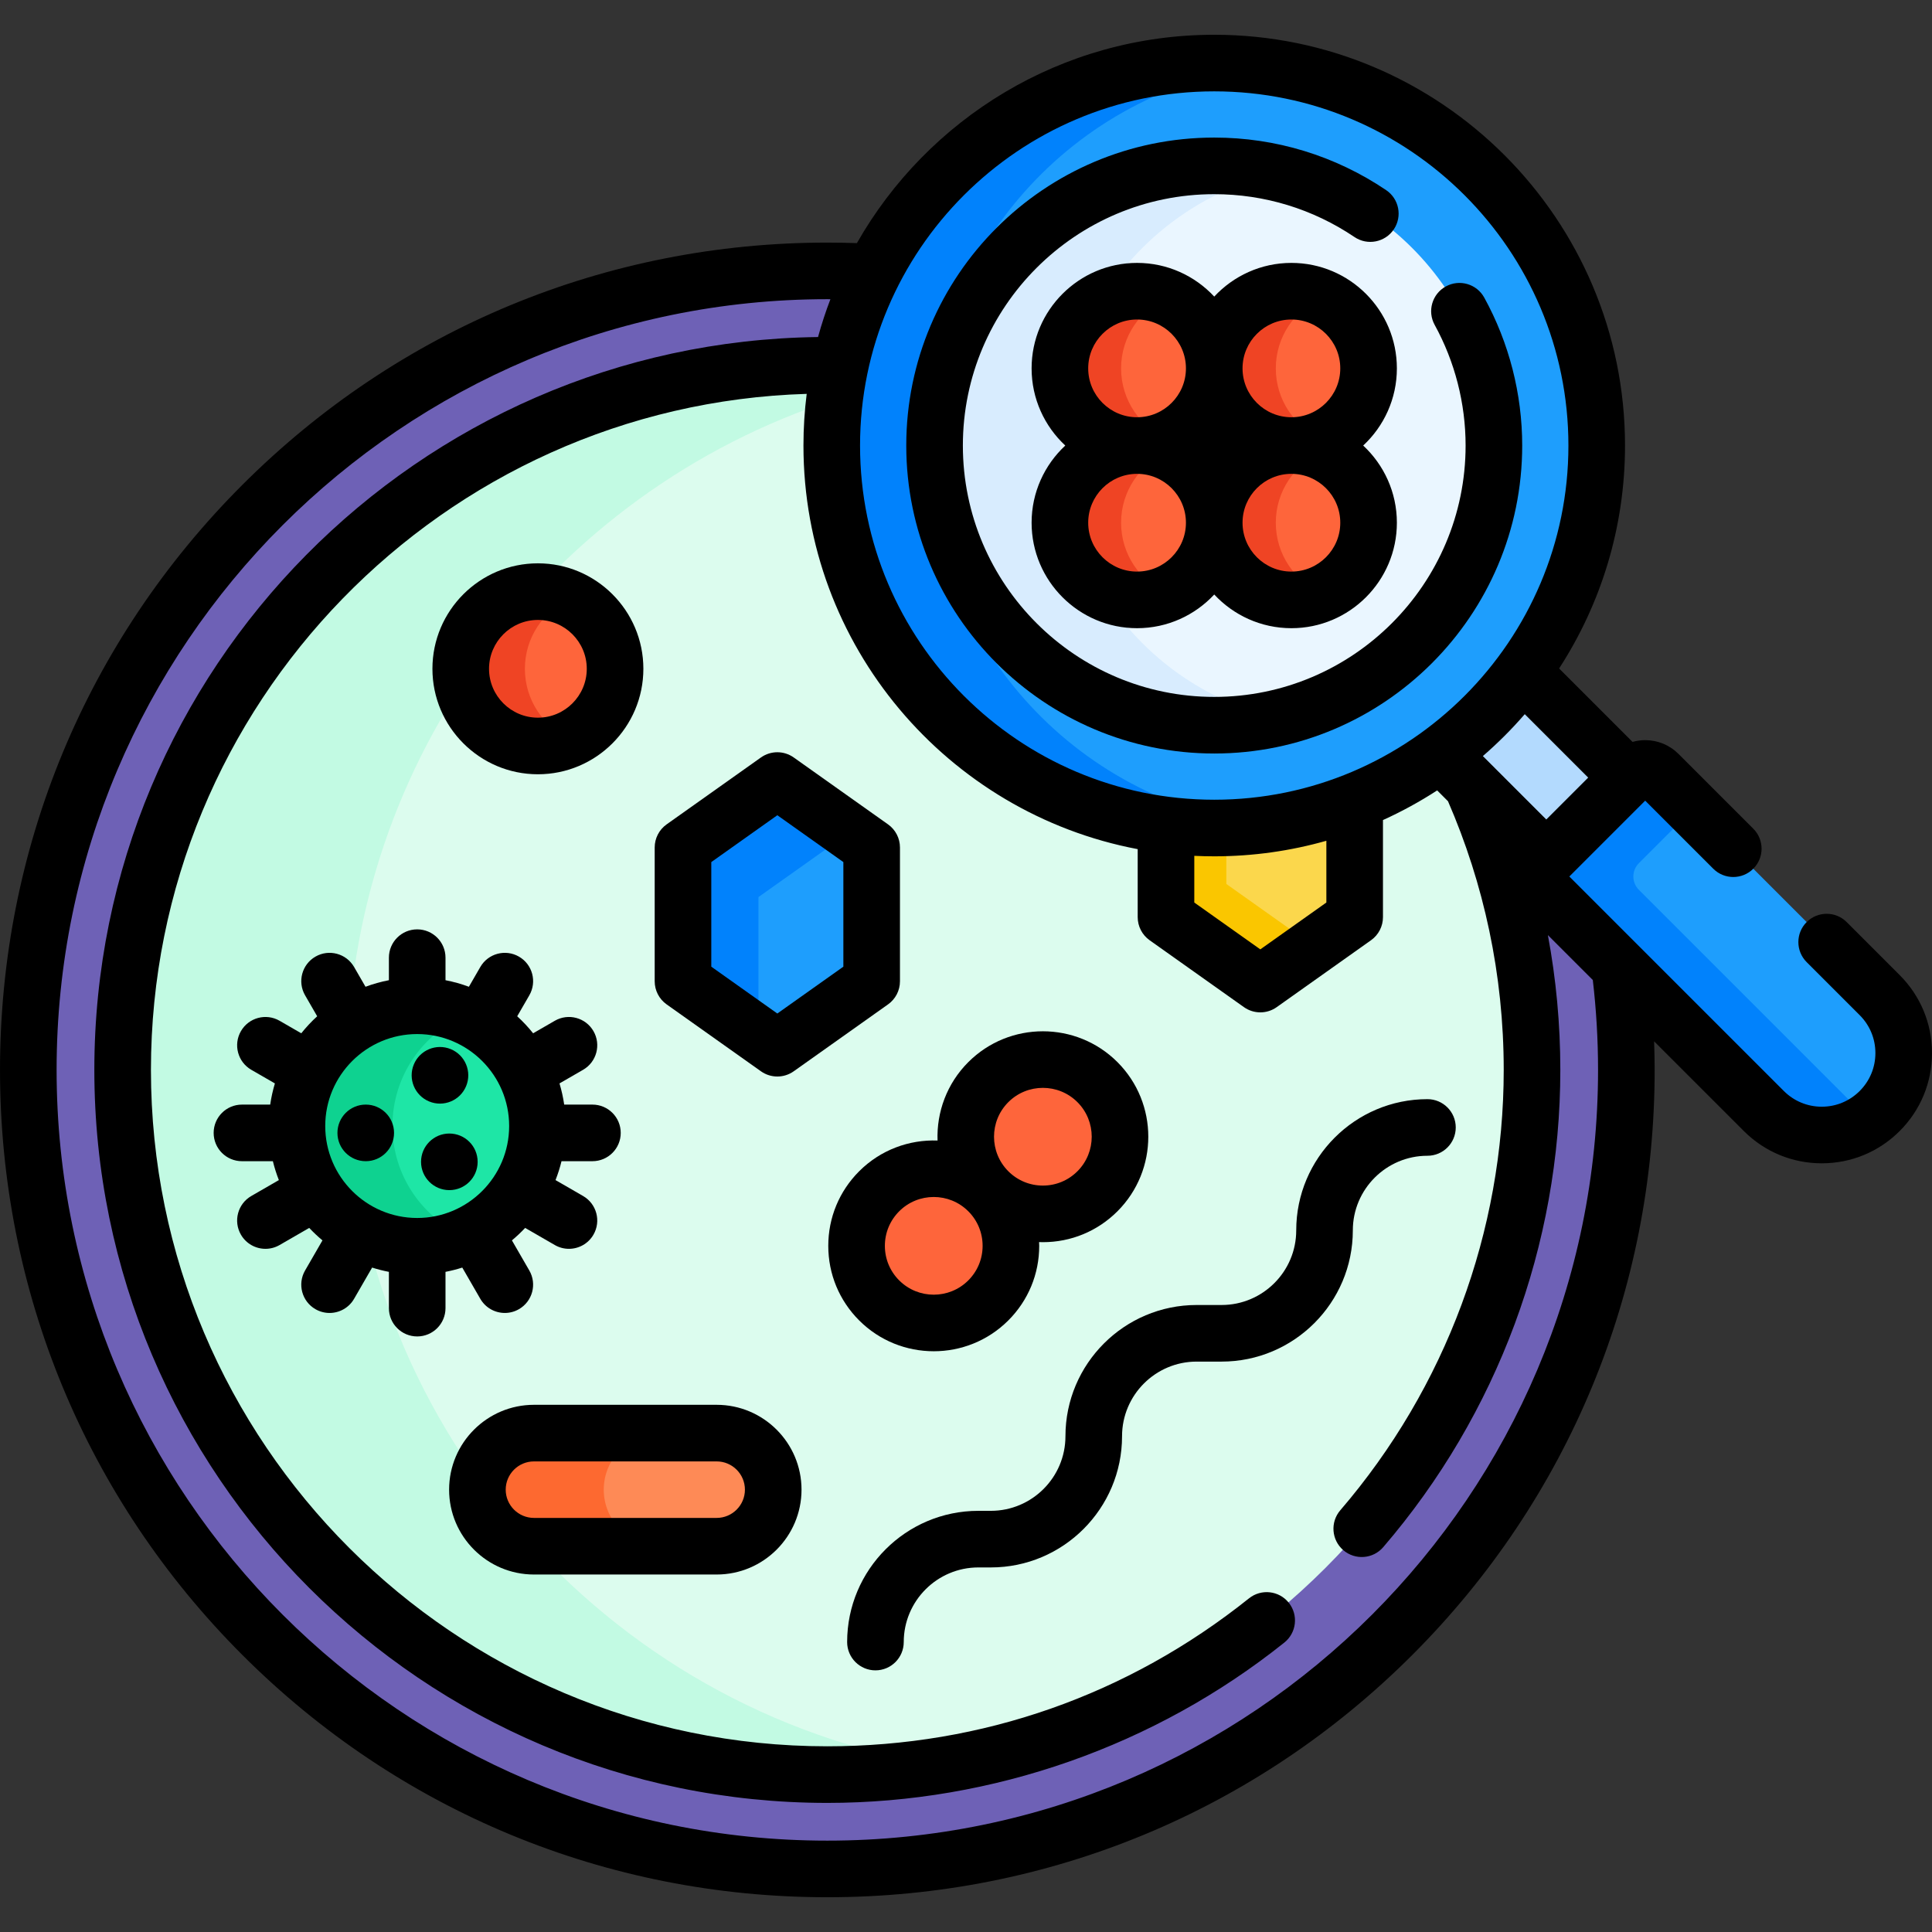
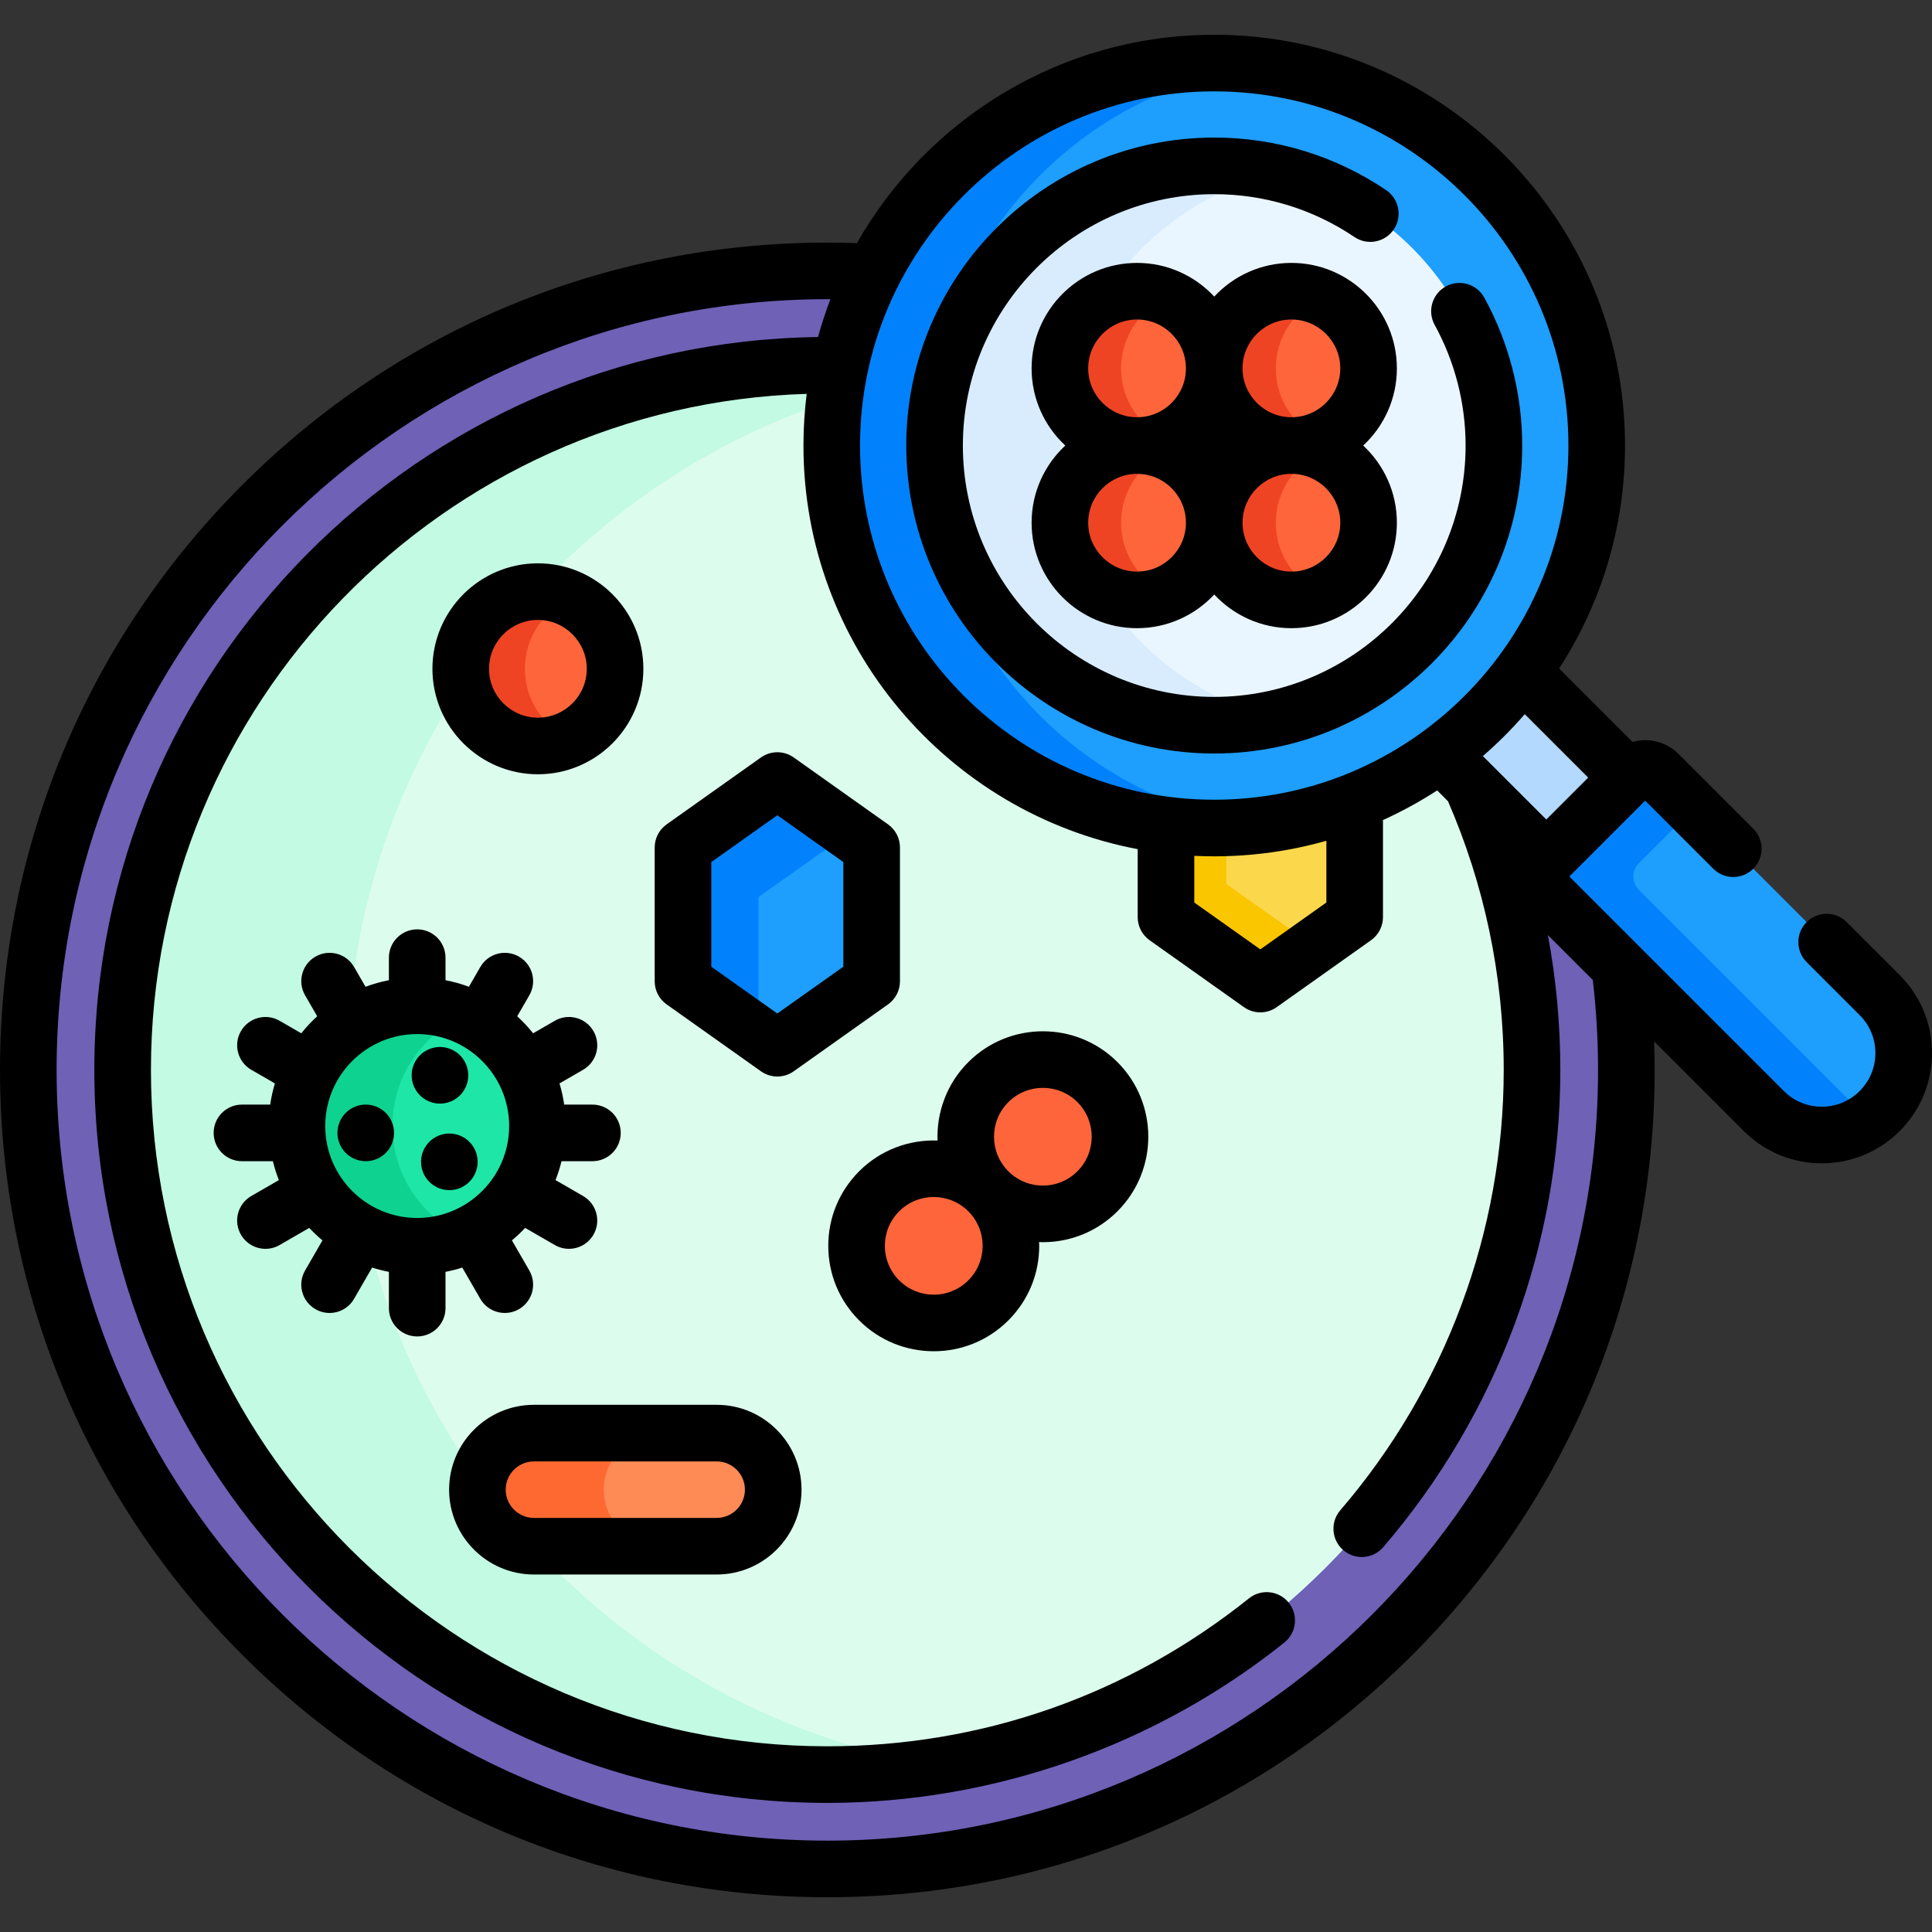
<svg xmlns="http://www.w3.org/2000/svg" id="Capa_1" enable-background="new 0 0 512 512" height="512" viewBox="0 0 512 512" width="512">
  <rect x="0" y="0" width="512" height="512" fill="#333333" stroke="none" />
  <g>
    <g>
      <path d="m408.821 235.818c-1.953-1.953-1.953-5.118 0-7.071l.965-.964-28.012-28.012c-16.797 12.356-37.537 19.664-59.988 19.664-55.981 0-101.362-45.381-101.362-101.362 0-16.534 3.961-32.141 10.982-45.93-4.024-.228-8.074-.355-12.155-.355-116.946 0-211.75 94.804-211.75 211.75s94.804 211.75 211.75 211.75 211.749-94.803 211.749-211.75c0-9.25-.604-18.358-1.755-27.295z" fill="#6e61b6" />
      <path d="m381.775 199.773c-16.797 12.356-37.538 19.663-59.99 19.663-55.981 0-101.362-45.381-101.362-101.362 0-7.287.776-14.391 2.236-21.242-1.135-.02-2.27-.043-3.41-.043-102.975 0-186.75 83.776-186.75 186.75s83.775 186.75 186.75 186.75 186.751-83.776 186.751-186.751c0-26.866-5.719-52.416-15.98-75.52z" fill="#dcfcee" />
      <path d="m92 283.538c0-82.883 54.279-153.314 129.154-177.646.367-3.068.872-6.092 1.507-9.069-1.135-.021-2.272-.035-3.412-.035-102.975 0-186.75 83.776-186.75 186.75s83.775 186.75 186.75 186.75c10.124 0 20.059-.821 29.75-2.38-88.883-14.29-156.999-91.519-156.999-184.37z" fill="#c2fae3" />
    </g>
    <path d="m321.785 219.435c-4.331 0-8.597-.273-12.785-.8v24.419l25 17.734 25-17.734v-30.669c-11.521 4.55-24.076 7.05-37.215 7.05z" fill="#fbd74c" />
    <path d="m325 219.379c-1.068.033-2.139.056-3.215.056-4.331 0-8.597-.273-12.785-.8v24.419l25 17.734 14.195-10.069-23.195-16.453z" fill="#fac600" />
    <g>
      <path d="m181 224.586v35.468l25 17.734 25-17.734v-35.468l-25-17.734z" fill="#1e9efd" />
    </g>
    <g>
      <g>
        <path d="m225.268 220.52-19.268-13.668-25 17.734v35.468l20 14.188v-36.508z" fill="#0182fc" />
      </g>
    </g>
    <g>
      <g>
        <path d="m432.202 206.781-29.461-29.461c-6.087 8.295-13.415 15.623-21.71 21.709l29.461 29.461z" fill="#b3dafe" />
      </g>
      <g>
        <path d="m498.14 294.428c-8.48 8.48-22.229 8.48-30.71 0l-58.61-58.61c-1.953-1.953-1.953-5.118 0-7.071l23.638-23.638c1.953-1.953 5.118-1.953 7.071 0l58.61 58.61c8.481 8.48 8.481 22.229.001 30.709z" fill="#1e9efd" />
      </g>
      <g>
        <path d="m492.93 294.428-58.61-58.61c-1.953-1.953-1.953-5.118 0-7.071l14.424-14.424-9.214-9.214c-1.953-1.953-5.119-1.953-7.071 0l-23.638 23.638c-1.953 1.953-1.953 5.118 0 7.071l58.61 58.61c7.662 7.662 19.613 8.377 28.105 2.193-.908-.66-1.787-1.375-2.606-2.193z" fill="#0182fc" />
      </g>
      <g>
        <g>
          <circle cx="321.785" cy="118.073" fill="#1e9efd" r="101.362" />
        </g>
        <path d="m246 118.073c0-51.649 38.63-94.274 88.573-100.561-4.189-.527-8.457-.801-12.788-.801-55.981 0-101.362 45.381-101.362 101.362s45.381 101.362 101.362 101.362c4.332 0 8.6-.273 12.788-.801-49.943-6.287-88.573-48.912-88.573-100.561z" fill="#0182fc" />
        <g>
          <circle cx="321.785" cy="118.073" fill="#eaf6ff" r="74.114" />
        </g>
        <g>
          <path d="m281 118.073c0-35.135 24.585-64.617 57.45-72.202-5.361-1.237-10.933-1.913-16.664-1.913-40.866 0-74.114 33.248-74.114 74.114s33.248 74.114 74.114 74.114c5.731 0 11.304-.676 16.664-1.913-32.865-7.582-57.45-37.064-57.45-72.2z" fill="#d8ecfe" />
        </g>
        <g>
          <g>
            <g>
              <circle cx="301.334" cy="97.623" fill="#fe653b" r="20.451" />
            </g>
            <g>
              <path d="m297.099 97.623c0-8.413 5.083-15.633 12.343-18.773-2.487-1.076-5.226-1.678-8.107-1.678-11.295 0-20.451 9.156-20.451 20.451s9.156 20.451 20.451 20.451c2.882 0 5.621-.602 8.107-1.678-7.26-3.14-12.343-10.36-12.343-18.773z" fill="#ef4424" />
            </g>
            <g>
              <circle cx="342.236" cy="97.623" fill="#fe653b" r="20.451" />
            </g>
            <g>
              <path d="m338.099 97.623c0-8.393 5.061-15.597 12.294-18.749-2.5-1.089-5.256-1.702-8.157-1.702-11.295 0-20.451 9.156-20.451 20.451s9.156 20.451 20.451 20.451c2.901 0 5.657-.612 8.157-1.702-7.233-3.152-12.294-10.356-12.294-18.749z" fill="#ef4424" />
            </g>
            <g>
              <circle cx="301.334" cy="138.524" fill="#fe653b" r="20.451" />
            </g>
            <g>
              <path d="m297.099 138.524c0-8.413 5.083-15.633 12.343-18.773-2.487-1.076-5.226-1.678-8.107-1.678-11.295 0-20.451 9.156-20.451 20.451s9.156 20.451 20.451 20.451c2.882 0 5.621-.602 8.107-1.678-7.26-3.14-12.343-10.36-12.343-18.773z" fill="#ef4424" />
            </g>
            <g>
              <circle cx="342.236" cy="138.524" fill="#fe653b" r="20.451" />
            </g>
            <g>
              <path d="m338.099 138.524c0-8.393 5.061-15.597 12.294-18.749-2.5-1.089-5.256-1.702-8.157-1.702-11.295 0-20.451 9.156-20.451 20.451s9.156 20.451 20.451 20.451c2.901 0 5.657-.612 8.157-1.702-7.233-3.151-12.294-10.355-12.294-18.749z" fill="#ef4424" />
            </g>
          </g>
        </g>
      </g>
    </g>
    <g>
      <path d="m189.925 409.763h-48.42c-8.243 0-14.987-6.744-14.987-14.987 0-8.243 6.744-14.987 14.987-14.987h48.42c8.243 0 14.987 6.744 14.987 14.987 0 8.242-6.744 14.987-14.987 14.987z" fill="#fe8a56" />
    </g>
    <g>
      <path d="m160 394.776c0-8.243 6.744-14.987 14.987-14.987h-33.482c-8.243 0-14.987 6.744-14.987 14.987 0 8.243 6.744 14.987 14.987 14.987h33.482c-8.243 0-14.987-6.745-14.987-14.987z" fill="#fd6930" />
    </g>
    <g>
      <g>
        <circle cx="110.56" cy="298.407" fill="#1ee6a6" r="31.871" />
      </g>
      <g>
        <path d="m104 298.407c0-13.104 7.911-24.356 19.215-29.253-3.88-1.681-8.158-2.618-12.656-2.618-17.602 0-31.871 14.269-31.871 31.871s14.269 31.871 31.871 31.871c4.498 0 8.775-.937 12.656-2.618-11.304-4.897-19.215-16.149-19.215-29.253z" fill="#0ed290" />
      </g>
    </g>
    <g>
      <g>
        <circle cx="276.372" cy="301.239" fill="#fe653b" r="20.451" />
      </g>
      <g>
        <circle cx="247.451" cy="330.161" fill="#fe653b" r="20.451" />
      </g>
    </g>
    <g>
      <circle cx="142.549" cy="177.239" fill="#fe653b" r="20.451" />
    </g>
    <g>
      <path d="m139.099 177.239c0-8.258 4.905-15.355 11.951-18.584-2.591-1.187-5.463-1.867-8.5-1.867-11.295 0-20.451 9.156-20.451 20.451s9.156 20.451 20.451 20.451c3.037 0 5.909-.68 8.5-1.867-7.047-3.229-11.951-10.326-11.951-18.584z" fill="#ef4424" />
    </g>
    <g>
      <path d="m238.5 260.054v-35.468c0-2.431-1.178-4.711-3.16-6.117l-25-17.734c-2.6-1.844-6.08-1.844-8.68 0l-25 17.734c-1.982 1.406-3.16 3.687-3.16 6.117v35.468c0 2.431 1.178 4.711 3.16 6.117l25 17.734c1.3.922 2.82 1.383 4.34 1.383s3.04-.461 4.34-1.383l25-17.734c1.982-1.406 3.16-3.686 3.16-6.117zm-15-3.875-17.5 12.414-17.5-12.414v-27.718l17.5-12.414 17.5 12.414z" />
      <path d="m503.443 258.416-14.055-14.055c-2.929-2.929-7.678-2.929-10.606 0-2.93 2.929-2.93 7.677-.001 10.606l14.056 14.055c2.685 2.685 4.163 6.254 4.163 10.051s-1.479 7.367-4.163 10.052c-2.686 2.685-6.255 4.163-10.052 4.163s-7.366-1.479-10.051-4.163l-56.843-56.842 20.103-20.103 18.038 18.039c2.929 2.929 7.677 2.93 10.607 0 2.929-2.929 2.929-7.678 0-10.606l-19.807-19.807c-2.361-2.36-5.5-3.66-8.839-3.66-1.152 0-2.277.165-3.357.465l-19.458-19.458c11.044-17.027 17.467-37.315 17.467-59.078 0-60.026-48.835-108.862-108.861-108.862-40.535 0-75.961 22.271-94.698 55.217-2.605-.091-5.217-.14-7.837-.14-58.563 0-113.622 22.806-155.033 64.217-41.41 41.41-64.216 96.468-64.216 155.032s22.806 113.622 64.217 155.033 96.47 64.217 155.033 64.217 113.622-22.806 155.033-64.217 64.217-96.469 64.217-155.033c0-2.534-.057-5.06-.146-7.579l23.772 23.772c5.518 5.518 12.854 8.557 20.658 8.557 7.803 0 15.14-3.039 20.658-8.557s8.557-12.854 8.557-20.658-3.038-15.141-8.556-20.658zm-82.555-52.343-11.103 11.103-16.809-16.809c3.96-3.431 7.672-7.142 11.102-11.103zm-99.103-181.862c51.755 0 93.861 42.106 93.861 93.862s-42.106 93.862-93.861 93.862c-51.756 0-93.862-42.106-93.862-93.862 0-51.755 42.106-93.862 93.862-93.862zm-5.285 202.594c1.752.084 3.513.13 5.285.13 10.298 0 20.266-1.438 29.715-4.122v16.366l-17.5 12.414-17.5-12.414zm107 56.734c0 112.624-91.626 204.25-204.25 204.25s-204.25-91.626-204.25-204.25 91.626-204.25 204.25-204.25c.273 0 .544.009.816.01-1.25 3.268-2.347 6.611-3.282 10.021-105.976 1.327-191.784 87.933-191.784 194.219 0 107.11 87.141 194.25 194.25 194.25 43.835 0 86.85-15.093 121.119-42.498 3.234-2.587 3.76-7.307 1.173-10.542-2.587-3.234-7.306-3.76-10.542-1.173-32.078 25.653-70.721 39.212-111.75 39.212-98.839 0-179.25-80.411-179.25-179.25 0-97.009 77.463-176.257 173.782-179.159-.566 4.486-.859 9.056-.859 13.694 0 53.096 38.211 97.428 88.577 106.959v18.022c0 2.431 1.178 4.711 3.16 6.117l25 17.734c1.3.922 2.82 1.383 4.34 1.383s3.04-.461 4.34-1.383l25-17.734c1.982-1.406 3.16-3.687 3.16-6.117v-25.731c5-2.262 9.798-4.894 14.364-7.856l2.87 2.87c9.49 21.838 14.767 45.913 14.767 71.201 0 42.77-15.381 84.214-43.311 116.7-2.7 3.141-2.343 7.876.798 10.577 3.142 2.7 7.876 2.344 10.577-.797 30.267-35.205 46.936-80.123 46.936-126.479 0-12.202-1.132-24.144-3.295-35.729l11.904 11.904c.912 7.818 1.39 15.766 1.39 23.825z" />
      <path d="m321.785 199.688c45.002 0 81.614-36.612 81.614-81.614 0-13.686-3.478-27.243-10.058-39.207-1.995-3.629-6.554-4.953-10.186-2.958-3.63 1.996-4.953 6.557-2.957 10.186 5.364 9.755 8.2 20.813 8.2 31.979 0 36.731-29.883 66.614-66.614 66.614s-66.614-29.883-66.614-66.614 29.883-66.614 66.614-66.614c13.306 0 26.157 3.929 37.167 11.361 3.43 2.317 8.093 1.413 10.412-2.019 2.318-3.433 1.414-8.095-2.02-10.413-13.497-9.113-29.252-13.93-45.56-13.93-45.002 0-81.614 36.612-81.614 81.614.002 45.003 36.614 81.615 81.616 81.615z" />
      <path d="m370.187 97.623c0-15.412-12.539-27.951-27.951-27.951-8.068 0-15.344 3.44-20.45 8.926-5.107-5.485-12.383-8.926-20.451-8.926-15.412 0-27.95 12.539-27.95 27.951 0 8.068 3.44 15.344 8.925 20.451-5.485 5.107-8.925 12.383-8.925 20.451 0 15.412 12.538 27.951 27.95 27.951 8.068 0 15.344-3.44 20.451-8.926 5.106 5.485 12.383 8.926 20.45 8.926 15.412 0 27.951-12.539 27.951-27.951 0-8.068-3.44-15.344-8.926-20.451 5.485-5.107 8.926-12.383 8.926-20.451zm-81.803 0c0-7.141 5.81-12.951 12.95-12.951 7.142 0 12.951 5.81 12.951 12.951s-5.81 12.951-12.951 12.951c-7.141-.001-12.95-5.81-12.95-12.951zm12.95 53.852c-7.141 0-12.95-5.81-12.95-12.951s5.81-12.951 12.95-12.951c7.142 0 12.951 5.81 12.951 12.951s-5.809 12.951-12.951 12.951zm53.853-12.951c0 7.141-5.81 12.951-12.951 12.951s-12.95-5.81-12.95-12.951 5.81-12.951 12.95-12.951c7.141 0 12.951 5.81 12.951 12.951zm-25.902-40.901c0-7.141 5.81-12.951 12.95-12.951 7.142 0 12.951 5.81 12.951 12.951s-5.81 12.951-12.951 12.951c-7.14-.001-12.95-5.81-12.95-12.951z" />
      <path d="m189.925 372.289h-48.42c-12.399 0-22.487 10.087-22.487 22.487s10.088 22.487 22.487 22.487h48.42c12.399 0 22.487-10.088 22.487-22.487s-10.088-22.487-22.487-22.487zm0 29.974h-48.42c-4.129 0-7.487-3.359-7.487-7.487s3.358-7.487 7.487-7.487h48.42c4.129 0 7.487 3.358 7.487 7.487s-3.358 7.487-7.487 7.487z" />
      <path d="m127.285 344.197c1.39 2.406 3.91 3.751 6.502 3.751 1.272 0 2.563-.324 3.743-1.006 3.587-2.071 4.816-6.658 2.745-10.245l-4.611-7.986c1.237-1.027 2.405-2.134 3.508-3.302l7.856 4.536c1.182.682 2.471 1.006 3.743 1.006 2.592 0 5.113-1.346 6.502-3.751 2.071-3.587.842-8.174-2.745-10.245l-7.308-4.219c.635-1.62 1.168-3.29 1.586-5.006h8.194c4.143 0 7.5-3.358 7.5-7.5s-3.357-7.5-7.5-7.5h-7.484c-.279-1.919-.698-3.793-1.243-5.613l6.256-3.612c3.587-2.071 4.816-6.658 2.745-10.245-2.072-3.588-6.659-4.817-10.245-2.745l-5.744 3.317c-1.29-1.609-2.697-3.12-4.219-4.509l3.211-5.561c2.071-3.587.842-8.174-2.745-10.245-3.59-2.072-8.175-.842-10.245 2.745l-3.025 5.239c-1.996-.743-4.068-1.325-6.201-1.738v-5.973c0-4.142-3.357-7.5-7.5-7.5s-7.5 3.358-7.5 7.5v5.973c-2.132.413-4.204.994-6.2 1.738l-3.025-5.239c-2.072-3.587-6.659-4.816-10.245-2.745-3.587 2.071-4.816 6.658-2.745 10.245l3.21 5.561c-1.522 1.388-2.929 2.9-4.219 4.509l-5.744-3.316c-3.59-2.072-8.175-.842-10.245 2.745-2.071 3.587-.842 8.174 2.745 10.245l6.256 3.612c-.546 1.82-.965 3.694-1.243 5.613h-7.486c-4.143 0-7.5 3.358-7.5 7.5s3.357 7.5 7.5 7.5h8.194c.418 1.716.951 3.386 1.586 5.006l-7.308 4.219c-3.587 2.071-4.816 6.658-2.745 10.245 1.39 2.406 3.91 3.751 6.502 3.751 1.272 0 2.563-.324 3.743-1.006l7.855-4.535c1.103 1.168 2.271 2.275 3.508 3.302l-4.611 7.986c-2.071 3.587-.842 8.174 2.745 10.245 1.182.682 2.471 1.006 3.743 1.006 2.592 0 5.113-1.345 6.502-3.751l4.779-8.277c1.448.462 2.932.84 4.446 1.133v9.616c0 4.142 3.357 7.5 7.5 7.5s7.5-3.358 7.5-7.5v-9.616c1.515-.293 2.999-.671 4.447-1.133zm-16.725-21.419c-13.438 0-24.37-10.933-24.37-24.371s10.933-24.371 24.37-24.371c13.438 0 24.371 10.933 24.371 24.371s-10.933 24.371-24.371 24.371z" />
      <ellipse cx="116.525" cy="284.891" rx="7.5" ry="7.5" transform="matrix(.383 -.924 .924 .383 -191.272 283.523)" />
      <path d="m119.081 300.397c-4.142 0-7.5 3.358-7.5 7.5s3.358 7.5 7.5 7.5 7.5-3.358 7.5-7.5-3.358-7.5-7.5-7.5z" />
      <circle cx="96.926" cy="300.229" r="7.5" />
      <path d="m247.451 358.098c7.156 0 14.314-2.725 19.763-8.173 5.28-5.279 8.188-12.298 8.188-19.765 0-.334-.027-.663-.039-.995.336.012.672.025 1.01.025 7.466 0 14.485-2.908 19.765-8.187 10.897-10.898 10.897-28.63 0-39.528-10.897-10.896-28.628-10.899-39.529 0-5.706 5.706-8.419 13.286-8.149 20.778-7.489-.271-15.066 2.438-20.771 8.143-5.28 5.28-8.188 12.299-8.188 19.765s2.907 14.485 8.187 19.764c5.449 5.45 12.605 8.174 19.763 8.173zm19.763-66.016c5.051-5.05 13.269-5.049 18.315 0 5.05 5.049 5.05 13.266 0 18.315-2.445 2.446-5.698 3.793-9.157 3.793s-6.711-1.347-9.158-3.794h.001c-5.05-5.049-5.05-13.265-.001-18.314zm-28.92 28.921c2.524-2.524 5.841-3.787 9.156-3.787 3.313 0 6.627 1.26 9.151 3.78l.006.006h.001c2.446 2.446 3.793 5.699 3.793 9.158s-1.347 6.711-3.794 9.158c-5.049 5.05-13.265 5.049-18.313 0-.001 0-.001 0-.001 0-2.446-2.446-3.793-5.698-3.793-9.157s1.347-6.712 3.794-9.158z" />
-       <path d="m378.288 306.289c4.143 0 7.5-3.358 7.5-7.5s-3.357-7.5-7.5-7.5c-19.175 0-34.774 15.6-34.774 34.774 0 10.903-8.87 19.774-19.773 19.774h-6.612c-19.175 0-34.774 15.6-34.774 34.774 0 10.903-8.87 19.774-19.773 19.774h-3.306c-19.175 0-34.774 15.6-34.774 34.774 0 4.142 3.357 7.5 7.5 7.5s7.5-3.358 7.5-7.5c0-10.904 8.871-19.774 19.774-19.774h3.306c19.174 0 34.773-15.6 34.773-34.774 0-10.903 8.871-19.774 19.774-19.774h6.612c19.174 0 34.773-15.6 34.773-34.774 0-10.904 8.871-19.774 19.774-19.774z" />
      <path d="m142.549 205.19c15.412 0 27.951-12.539 27.951-27.951s-12.539-27.951-27.951-27.951-27.95 12.539-27.95 27.951 12.538 27.951 27.95 27.951zm0-40.901c7.142 0 12.951 5.81 12.951 12.951s-5.81 12.951-12.951 12.951-12.95-5.81-12.95-12.951 5.809-12.951 12.95-12.951z" />
    </g>
  </g>
</svg>